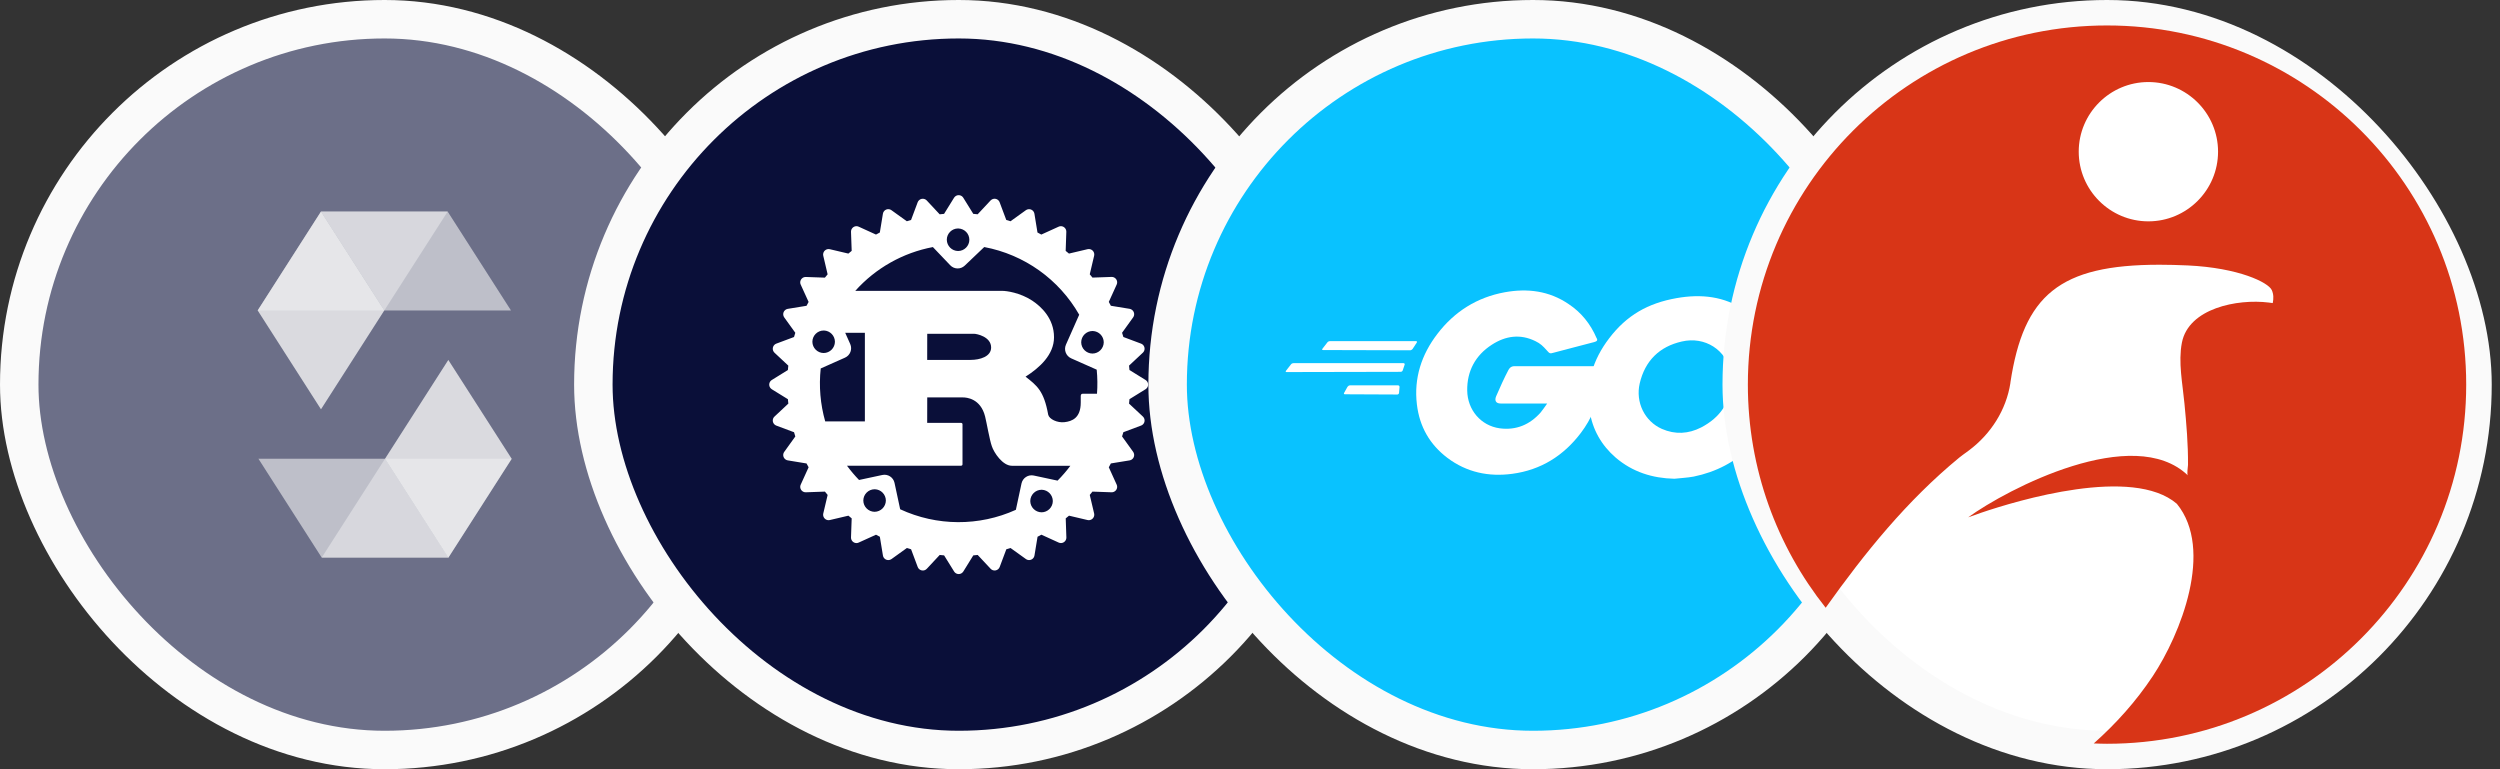
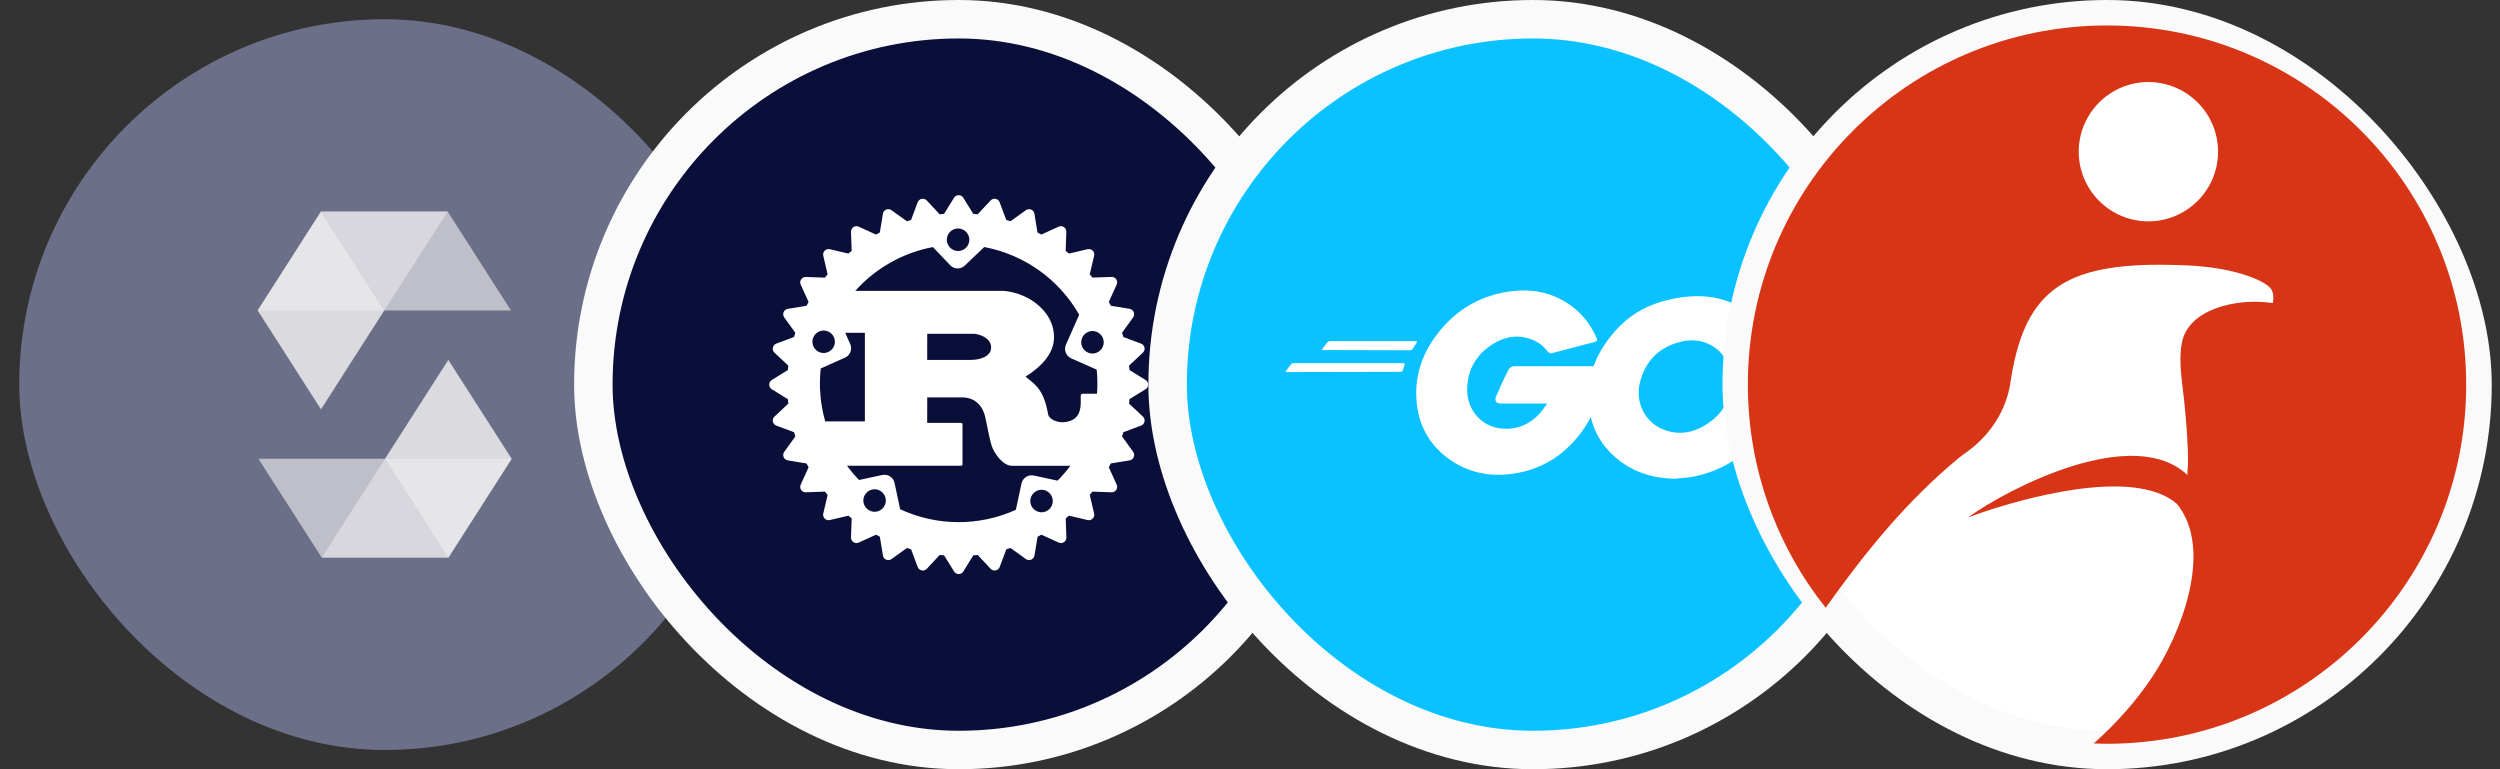
<svg xmlns="http://www.w3.org/2000/svg" width="104" height="32" viewBox="0 0 104 32" fill="none">
  <rect x="0" y="0" width="104" height="32" fill="#333333" stroke="none" />
  <rect x="0.8" y="0.8" width="30.4" height="30.4" rx="15.2" fill="#6C6F88" />
-   <rect x="0.8" y="0.8" width="30.4" height="30.4" rx="15.2" stroke="#FAFAFA" stroke-width="1.6" />
  <path opacity="0.45" d="M18.623 8.8L15.987 12.914H10.719L13.353 8.8H18.623Z" fill="#F5F5F5" />
  <path opacity="0.6" d="M15.986 12.914H21.256L18.622 8.8H13.352L15.986 12.914Z" fill="#F5F5F5" />
  <path opacity="0.8" d="M13.353 17.027L15.987 12.914L13.353 8.8L10.719 12.914L13.353 17.027Z" fill="#F5F5F5" />
  <path opacity="0.45" d="M13.383 23.197L16.019 19.083H21.289L18.653 23.197H13.383Z" fill="#F5F5F5" />
  <path opacity="0.6" d="M16.02 19.083H10.75L13.384 23.197H18.654L16.02 19.083Z" fill="#F5F5F5" />
  <path opacity="0.8" d="M18.65 14.973L16.016 19.085L18.65 23.2L21.286 19.085L18.65 14.973Z" fill="#F5F5F5" />
  <rect x="24.683" y="0.8" width="30.4" height="30.4" rx="15.2" fill="#0A0F39" />
  <rect x="24.683" y="0.8" width="30.4" height="30.4" rx="15.2" stroke="#FAFAFA" stroke-width="1.6" />
  <path d="M39.273 8.897C39.212 8.902 39.151 8.908 39.09 8.915L38.553 8.34C38.467 8.249 38.323 8.244 38.232 8.33C38.207 8.353 38.188 8.382 38.175 8.415L37.9 9.151C37.841 9.169 37.782 9.186 37.724 9.204L37.084 8.744C36.982 8.671 36.841 8.694 36.768 8.796C36.748 8.824 36.734 8.857 36.729 8.891L36.601 9.672C36.547 9.699 36.494 9.728 36.441 9.758L35.722 9.43C35.692 9.416 35.66 9.409 35.628 9.409C35.503 9.41 35.401 9.513 35.402 9.638C35.402 9.64 35.402 9.642 35.402 9.644L35.43 10.436C35.383 10.473 35.337 10.511 35.292 10.549L34.52 10.367C34.398 10.339 34.276 10.416 34.248 10.537C34.239 10.571 34.239 10.606 34.248 10.64L34.429 11.412C34.391 11.457 34.353 11.504 34.316 11.55L33.524 11.522H33.515C33.391 11.522 33.29 11.623 33.289 11.748C33.289 11.78 33.296 11.812 33.31 11.841L33.638 12.561C33.608 12.614 33.579 12.667 33.552 12.721L32.772 12.848C32.648 12.87 32.564 12.986 32.585 13.11C32.591 13.144 32.605 13.176 32.624 13.204L33.085 13.844C33.066 13.903 33.048 13.961 33.031 14.02L32.295 14.295C32.178 14.339 32.118 14.47 32.162 14.587C32.175 14.62 32.194 14.649 32.219 14.673L32.794 15.21C32.788 15.271 32.782 15.332 32.776 15.393L32.107 15.808C32.001 15.873 31.968 16.013 32.034 16.12C32.053 16.149 32.078 16.175 32.107 16.193L32.777 16.607C32.782 16.668 32.788 16.73 32.795 16.79L32.22 17.328C32.128 17.412 32.123 17.555 32.208 17.647C32.232 17.673 32.262 17.693 32.295 17.705L33.032 17.981C33.049 18.04 33.067 18.098 33.085 18.157L32.625 18.797C32.552 18.898 32.574 19.039 32.676 19.112C32.704 19.133 32.737 19.147 32.772 19.152L33.552 19.28C33.58 19.334 33.609 19.387 33.638 19.439L33.31 20.16C33.258 20.273 33.309 20.408 33.422 20.459C33.452 20.473 33.484 20.479 33.516 20.479H33.524L34.317 20.451C34.355 20.498 34.392 20.544 34.43 20.589L34.248 21.361C34.22 21.483 34.296 21.605 34.418 21.634C34.452 21.642 34.487 21.642 34.52 21.634L35.294 21.452C35.339 21.49 35.384 21.527 35.43 21.564L35.402 22.357V22.366C35.403 22.49 35.504 22.591 35.628 22.592C35.661 22.592 35.693 22.585 35.722 22.571L36.442 22.244C36.495 22.273 36.549 22.302 36.602 22.329L36.73 23.11C36.75 23.233 36.867 23.317 36.991 23.296C37.025 23.29 37.057 23.277 37.086 23.257L37.726 22.797C37.784 22.815 37.843 22.833 37.901 22.85L38.177 23.587C38.221 23.703 38.352 23.763 38.469 23.719C38.502 23.706 38.531 23.687 38.555 23.661L39.092 23.086C39.153 23.093 39.214 23.099 39.275 23.104L39.69 23.773C39.755 23.88 39.895 23.913 40.001 23.847C40.031 23.828 40.056 23.803 40.075 23.773L40.489 23.104C40.55 23.099 40.611 23.093 40.672 23.086L41.21 23.661C41.263 23.718 41.342 23.744 41.419 23.729C41.496 23.713 41.56 23.66 41.587 23.587L41.863 22.85C41.922 22.832 41.98 22.815 42.038 22.797L42.679 23.257C42.78 23.33 42.922 23.306 42.995 23.204C43.015 23.176 43.028 23.144 43.034 23.109L43.162 22.329C43.216 22.301 43.269 22.272 43.322 22.243L44.041 22.571C44.071 22.584 44.103 22.591 44.136 22.591C44.259 22.591 44.361 22.489 44.361 22.365V22.357L44.334 21.564C44.38 21.527 44.426 21.49 44.471 21.452L45.243 21.634C45.365 21.662 45.487 21.585 45.516 21.463C45.524 21.43 45.524 21.395 45.516 21.361L45.334 20.589C45.372 20.544 45.409 20.498 45.446 20.451L46.239 20.479H46.247C46.372 20.479 46.474 20.377 46.474 20.253C46.474 20.22 46.467 20.189 46.453 20.159L46.126 19.439C46.155 19.386 46.184 19.332 46.212 19.279L46.992 19.152C47.115 19.131 47.199 19.015 47.178 18.892C47.173 18.857 47.159 18.825 47.139 18.796L46.678 18.156C46.697 18.098 46.715 18.039 46.732 17.98L47.468 17.704C47.585 17.661 47.645 17.531 47.601 17.414C47.589 17.381 47.569 17.351 47.543 17.327L46.968 16.79C46.975 16.728 46.981 16.668 46.986 16.606L47.655 16.192C47.762 16.126 47.794 15.987 47.728 15.88C47.71 15.851 47.685 15.826 47.655 15.807L46.986 15.393C46.981 15.332 46.975 15.27 46.968 15.21L47.543 14.672C47.635 14.587 47.639 14.443 47.554 14.352C47.53 14.326 47.501 14.307 47.468 14.295L46.732 14.019C46.714 13.96 46.697 13.901 46.678 13.843L47.139 13.203C47.212 13.101 47.188 12.96 47.087 12.887C47.058 12.867 47.026 12.853 46.992 12.847L46.212 12.72C46.184 12.666 46.155 12.613 46.126 12.56L46.453 11.84C46.467 11.81 46.474 11.778 46.474 11.746C46.474 11.621 46.372 11.52 46.248 11.52H46.24L45.447 11.548C45.41 11.501 45.373 11.456 45.334 11.411L45.516 10.638C45.544 10.515 45.468 10.394 45.346 10.366C45.312 10.358 45.277 10.358 45.244 10.366L44.469 10.549C44.424 10.511 44.378 10.474 44.332 10.437L44.359 9.644V9.636C44.359 9.511 44.257 9.409 44.133 9.409C44.101 9.409 44.069 9.416 44.039 9.43L43.319 9.758C43.266 9.728 43.213 9.699 43.159 9.672L43.032 8.891C43.011 8.768 42.895 8.684 42.772 8.705C42.737 8.71 42.705 8.724 42.677 8.744L42.037 9.204C41.978 9.186 41.92 9.168 41.861 9.151L41.585 8.415C41.542 8.298 41.412 8.238 41.295 8.282C41.262 8.294 41.233 8.314 41.208 8.339L40.671 8.914C40.61 8.908 40.549 8.901 40.488 8.896L40.073 8.227C40.008 8.12 39.868 8.087 39.762 8.153C39.733 8.171 39.707 8.197 39.688 8.227C39.688 8.227 39.273 8.897 39.273 8.897ZM38.573 16.533H40.065C40.2 16.533 40.793 16.572 40.981 17.329C41.04 17.561 41.171 18.318 41.26 18.561C41.349 18.833 41.71 19.376 42.094 19.376H44.528C44.365 19.594 44.187 19.801 43.995 19.994L43.004 19.782C42.773 19.733 42.546 19.88 42.495 20.11L42.26 21.208C40.729 21.901 38.972 21.892 37.447 21.185L37.212 20.087C37.163 19.857 36.936 19.71 36.706 19.759L35.736 19.967C35.556 19.781 35.389 19.584 35.235 19.375H39.951C40.003 19.375 40.04 19.366 40.04 19.316V17.649C40.04 17.601 40.003 17.59 39.951 17.59H38.571C38.571 17.59 38.573 16.533 38.573 16.533ZM43.342 20.374C43.595 20.384 43.795 20.59 43.797 20.843C43.797 21.1 43.586 21.312 43.328 21.312C43.07 21.309 42.862 21.101 42.859 20.843C42.862 20.585 43.07 20.376 43.328 20.374H43.342ZM36.396 20.353C36.649 20.362 36.85 20.569 36.852 20.822C36.849 21.08 36.641 21.288 36.383 21.291C36.125 21.288 35.916 21.08 35.914 20.822C35.916 20.564 36.125 20.355 36.383 20.353H36.396ZM40.944 10.277C42.61 10.59 44.054 11.619 44.895 13.092L44.342 14.341C44.248 14.557 44.345 14.808 44.559 14.906L45.623 15.378C45.656 15.711 45.66 16.046 45.635 16.379H45.042C44.984 16.379 44.959 16.418 44.959 16.476V16.747C44.959 17.387 44.599 17.527 44.282 17.562C43.98 17.597 43.647 17.435 43.605 17.252C43.427 16.251 43.131 16.039 42.663 15.669C43.244 15.301 43.847 14.757 43.847 14.03C43.847 13.244 43.309 12.75 42.942 12.507C42.426 12.168 41.856 12.1 41.703 12.1H35.579C36.426 11.154 37.561 10.514 38.808 10.278L39.531 11.036C39.693 11.206 39.962 11.212 40.132 11.051C40.133 11.05 40.133 11.05 40.134 11.049C40.135 11.048 40.944 10.277 40.944 10.277ZM35.161 13.845H35.979V17.531H34.329C34.126 16.816 34.062 16.068 34.142 15.328L35.153 14.878C35.368 14.782 35.465 14.53 35.37 14.314C35.37 14.315 35.161 13.845 35.161 13.845ZM38.573 13.885H40.52C40.621 13.885 41.231 14.001 41.231 14.457C41.231 14.836 40.763 14.972 40.378 14.972H38.571L38.573 13.885ZM45.461 13.77C45.714 13.78 45.914 13.986 45.916 14.239C45.913 14.497 45.705 14.706 45.447 14.708C45.189 14.706 44.98 14.497 44.978 14.239C44.98 13.98 45.19 13.771 45.449 13.77H45.461ZM34.277 13.749C34.53 13.758 34.731 13.964 34.733 14.217C34.73 14.475 34.522 14.684 34.264 14.686C34.006 14.684 33.797 14.475 33.795 14.217C33.797 13.96 34.006 13.75 34.264 13.749H34.277ZM39.87 9.505C40.123 9.514 40.324 9.72 40.325 9.973C40.325 10.231 40.114 10.442 39.856 10.442C39.598 10.44 39.39 10.231 39.387 9.973V9.973C39.387 9.715 39.599 9.504 39.856 9.504C39.856 9.505 39.87 9.505 39.87 9.505Z" fill="white" />
  <rect x="48.573" y="0.8" width="30.4" height="30.4" rx="15.2" fill="#09C2FF" />
  <rect x="48.573" y="0.8" width="30.4" height="30.4" rx="15.2" stroke="#FAFAFA" stroke-width="1.6" />
  <path d="M55.04 14.562C55 14.562 54.99 14.542 55.01 14.512L55.22 14.242C55.24 14.211 55.291 14.191 55.331 14.191H58.907C58.947 14.191 58.957 14.222 58.937 14.252L58.767 14.512C58.747 14.542 58.697 14.572 58.667 14.572L55.04 14.562Z" fill="white" />
  <path d="M53.524 15.478C53.484 15.478 53.474 15.458 53.494 15.428L53.705 15.158C53.725 15.127 53.775 15.107 53.815 15.107H58.383C58.423 15.107 58.444 15.137 58.434 15.168L58.353 15.408C58.343 15.448 58.303 15.468 58.263 15.468L53.524 15.478Z" fill="white" />
-   <path d="M55.946 16.402C55.906 16.402 55.896 16.372 55.916 16.342L56.056 16.091C56.077 16.061 56.117 16.031 56.157 16.031H58.16C58.2 16.031 58.221 16.061 58.221 16.101L58.2 16.342C58.2 16.382 58.16 16.412 58.13 16.412L55.946 16.402Z" fill="white" />
  <path d="M66.316 14.231C65.685 14.392 65.254 14.512 64.633 14.672C64.483 14.712 64.473 14.722 64.343 14.572C64.192 14.402 64.082 14.291 63.872 14.191C63.241 13.881 62.629 13.971 62.058 14.342C61.377 14.782 61.026 15.434 61.036 16.245C61.047 17.047 61.597 17.708 62.389 17.818C63.07 17.908 63.641 17.668 64.092 17.157C64.182 17.047 64.263 16.926 64.363 16.786C64.002 16.786 63.551 16.786 62.429 16.786C62.219 16.786 62.169 16.656 62.239 16.485C62.369 16.175 62.609 15.654 62.75 15.393C62.78 15.333 62.85 15.233 63 15.233C63.511 15.233 65.395 15.233 66.647 15.233C66.627 15.504 66.627 15.774 66.587 16.045C66.477 16.766 66.206 17.427 65.765 18.008C65.044 18.96 64.102 19.551 62.91 19.711C61.928 19.842 61.017 19.651 60.215 19.05C59.474 18.489 59.053 17.748 58.943 16.826C58.812 15.734 59.133 14.752 59.794 13.891C60.505 12.959 61.447 12.368 62.599 12.158C63.541 11.987 64.443 12.097 65.254 12.649C65.785 12.999 66.166 13.48 66.416 14.061C66.477 14.151 66.436 14.201 66.316 14.231Z" fill="white" />
  <path d="M69.655 19.916C68.743 19.896 67.912 19.636 67.211 19.035C66.62 18.523 66.249 17.872 66.129 17.101C65.948 15.969 66.259 14.967 66.94 14.075C67.671 13.114 68.553 12.613 69.745 12.402C70.767 12.222 71.729 12.322 72.6 12.913C73.392 13.454 73.883 14.185 74.013 15.147C74.183 16.5 73.793 17.602 72.861 18.544C72.2 19.215 71.388 19.636 70.457 19.826C70.186 19.876 69.916 19.886 69.655 19.916ZM72.04 15.869C72.029 15.738 72.029 15.638 72.01 15.538C71.829 14.546 70.917 13.985 69.966 14.206C69.034 14.416 68.433 15.007 68.212 15.949C68.032 16.73 68.413 17.522 69.134 17.842C69.685 18.083 70.236 18.053 70.767 17.782C71.559 17.371 71.989 16.73 72.04 15.869Z" fill="white" />
  <rect x="72.456" y="0.8" width="30.4" height="30.4" rx="15.2" fill="white" />
  <rect x="72.456" y="0.8" width="30.4" height="30.4" rx="15.2" stroke="#FAFAFA" stroke-width="1.6" />
  <path fill-rule="evenodd" clip-rule="evenodd" d="M89.372 9.208C87.776 9.208 86.475 7.908 86.475 6.309C86.475 4.713 87.776 3.413 89.372 3.413C90.97 3.413 92.271 4.713 92.271 6.309C92.271 7.908 90.97 9.208 89.372 9.208ZM87.652 1.059C79.4 1.059 72.711 7.748 72.711 16C72.711 19.508 73.923 22.732 75.948 25.282C77.579 22.992 79.321 20.833 81.507 19.035C81.57 18.983 81.721 18.873 81.913 18.733C82.822 18.051 83.46 17.053 83.633 15.93V15.912C84.185 12.269 85.68 11.013 89.835 11.013C90.204 11.013 90.597 11.024 91.01 11.042C93.135 11.142 94.362 11.75 94.505 12.066C94.586 12.24 94.583 12.428 94.546 12.608L94.38 12.586C93.069 12.424 91.047 12.825 90.767 14.254C90.609 15.068 90.796 15.963 90.873 16.785C90.955 17.632 91.028 18.486 91.021 19.341C91.017 19.407 90.969 19.739 91.014 19.775C88.752 17.61 83.522 20.328 81.876 21.521C82.045 21.466 82.215 21.403 82.384 21.341C83.953 20.807 88.719 19.378 90.557 20.958C92.115 22.866 90.712 26.387 89.552 28.133C88.856 29.182 88.025 30.104 87.101 30.927C87.284 30.934 87.467 30.941 87.652 30.941C95.904 30.941 102.594 24.252 102.594 16C102.594 7.748 95.904 1.059 87.652 1.059Z" fill="#D83517" />
</svg>